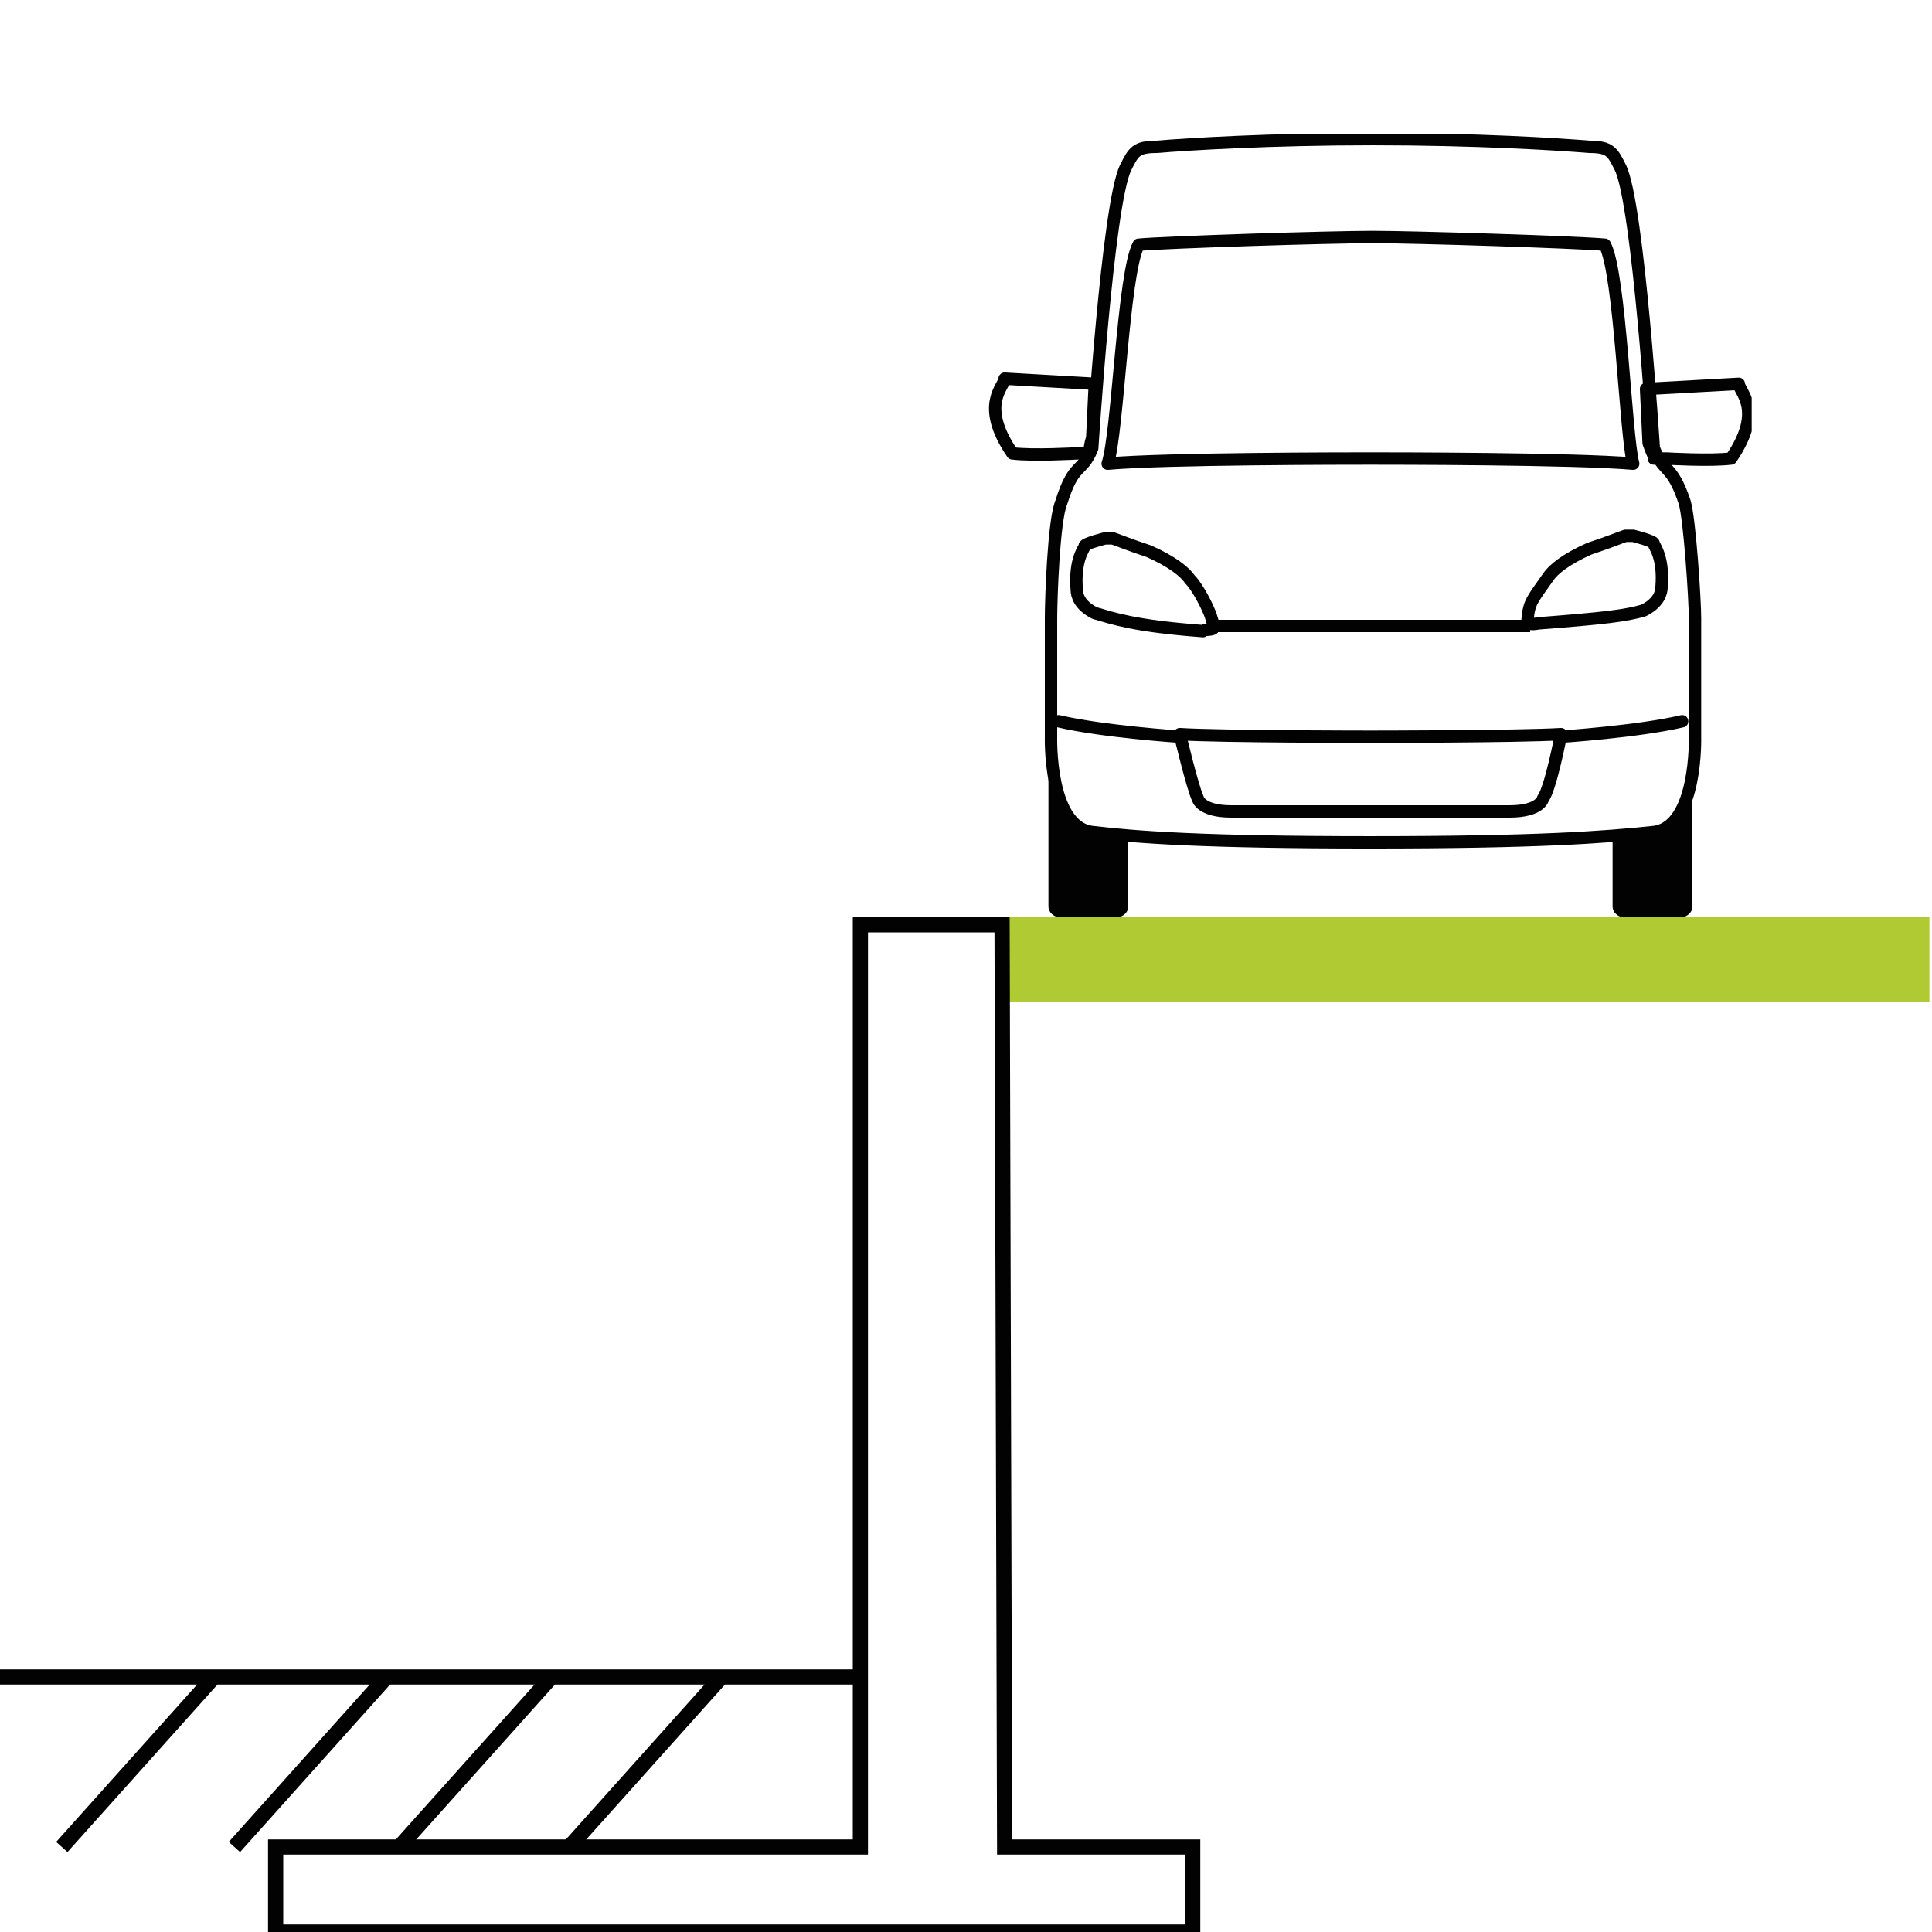
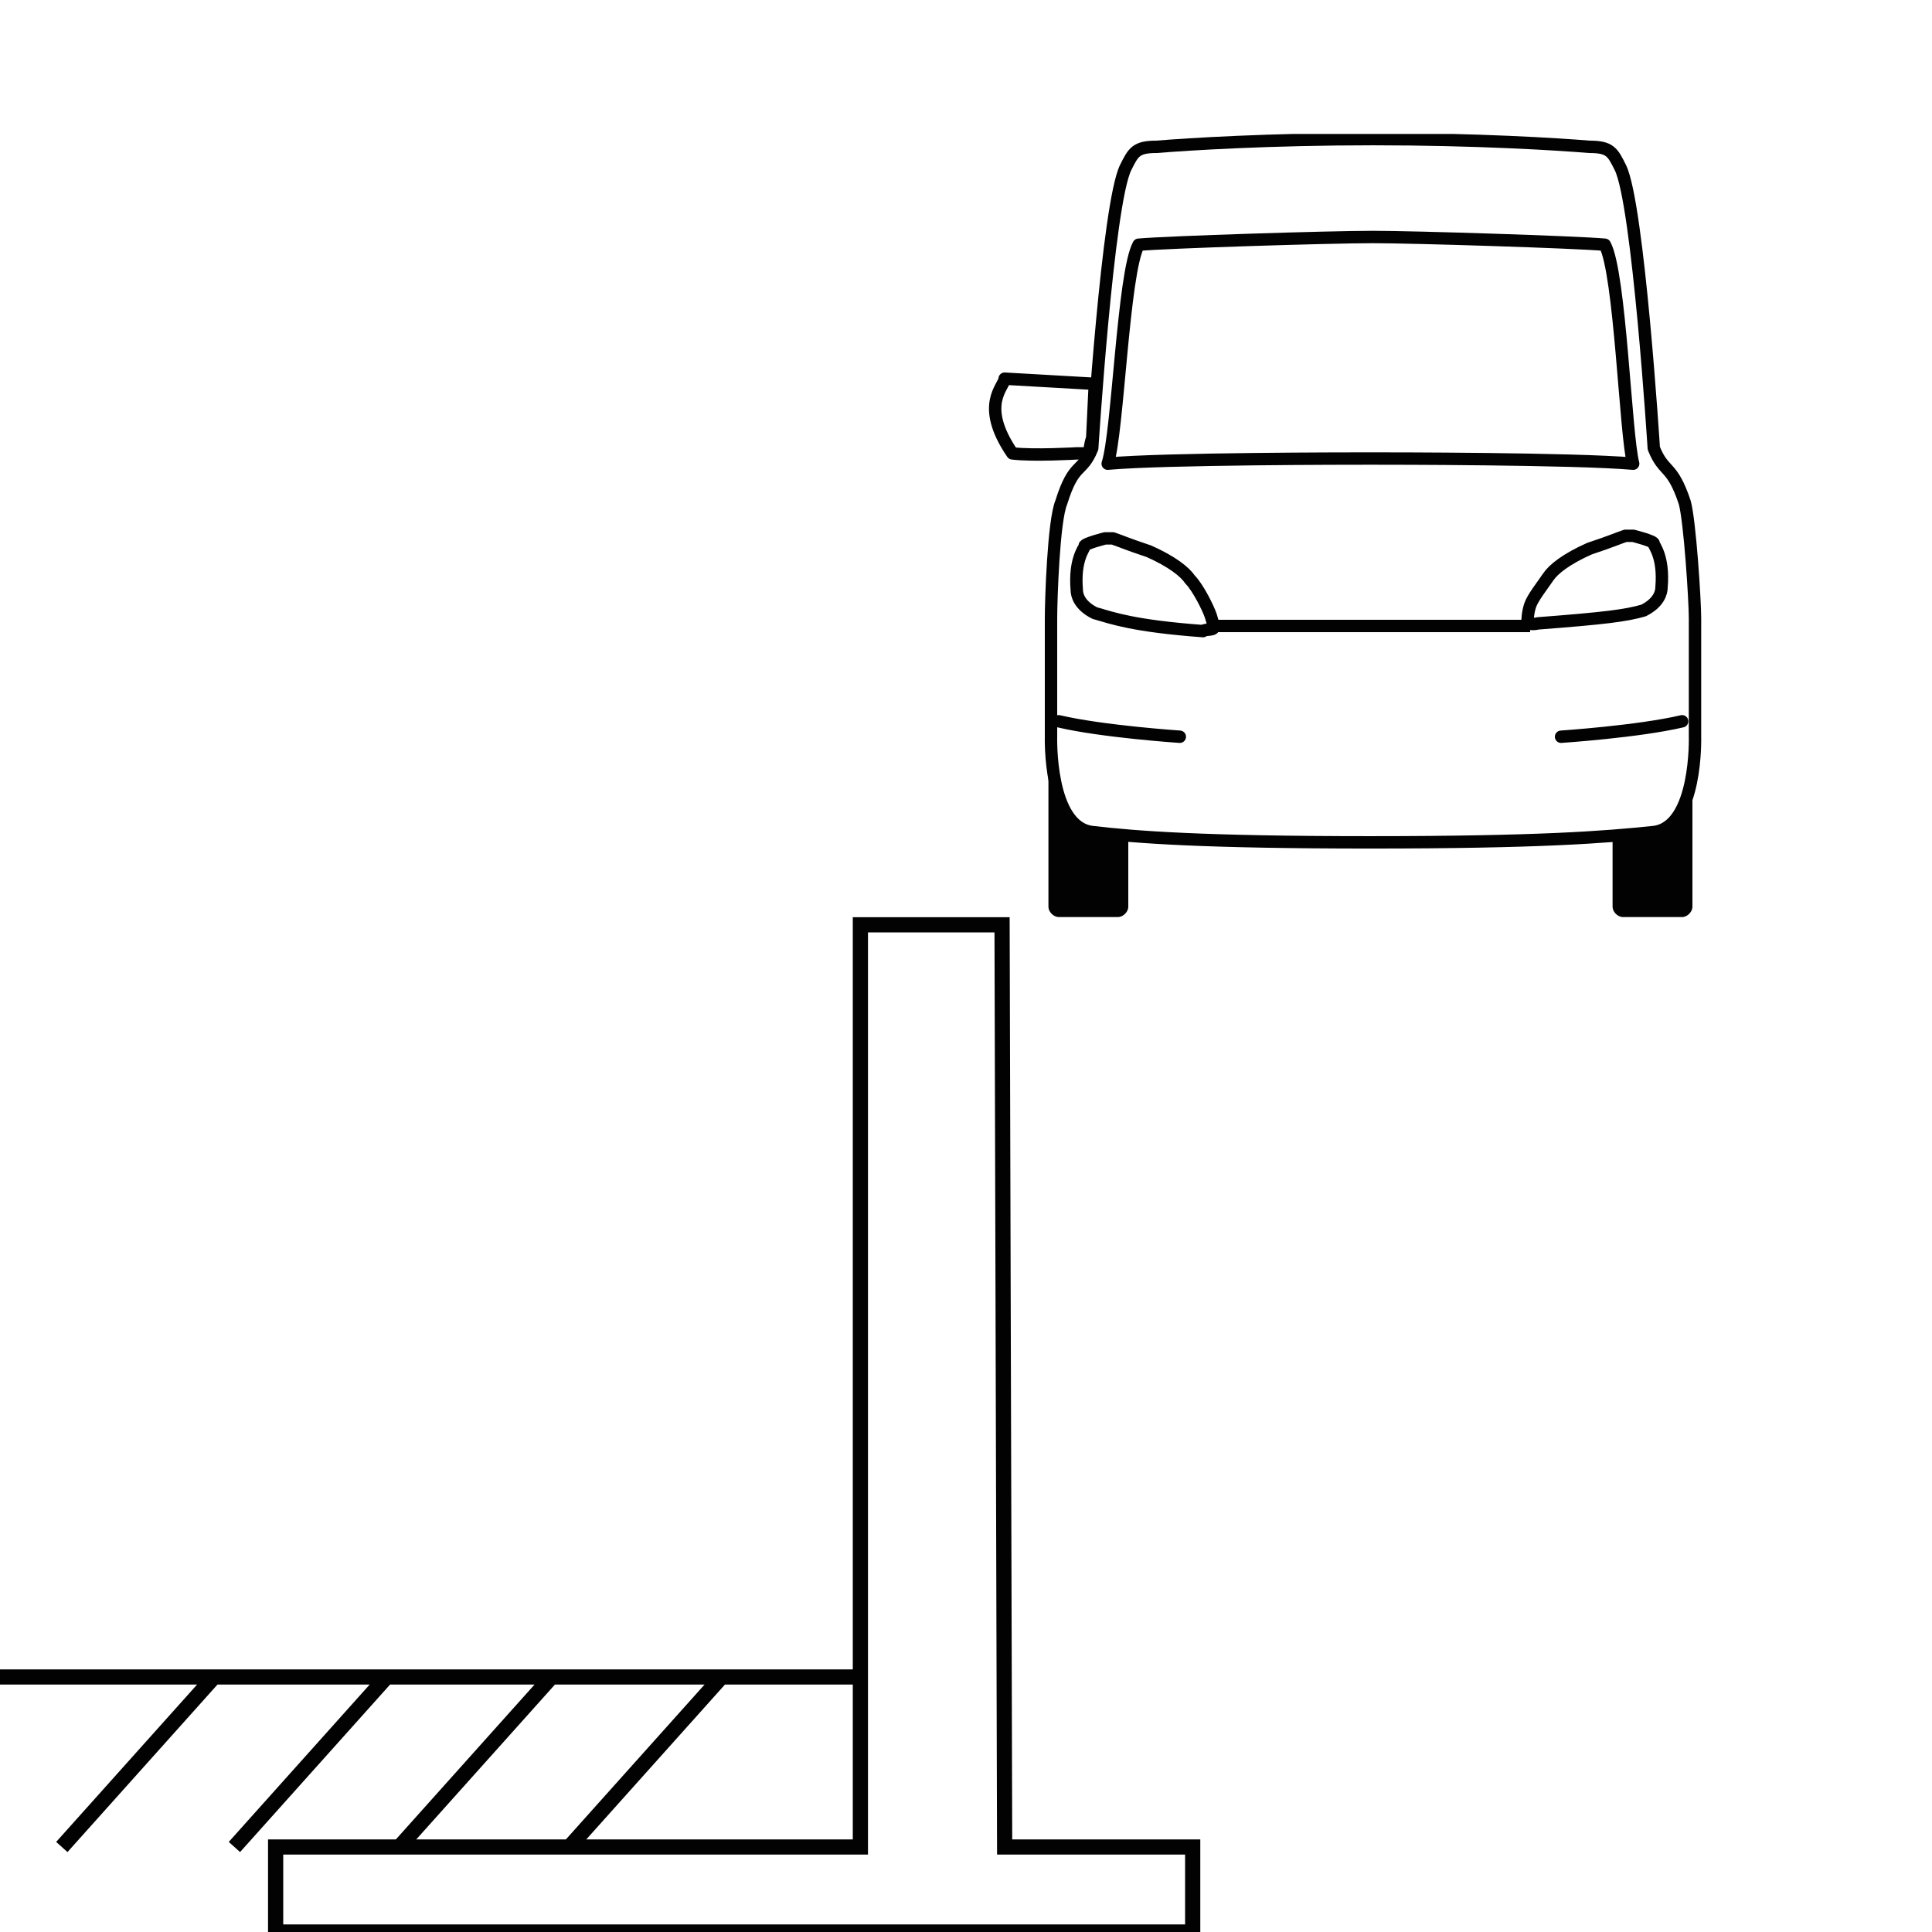
<svg xmlns="http://www.w3.org/2000/svg" xmlns:xlink="http://www.w3.org/1999/xlink" xml:space="preserve" id="Ebene_1" width="75" height="75" x="0" y="0" version="1.1">
  <style>.st0{fill:none;stroke:#020203;stroke-width:.59}.st2,.st3{clip-path:url(#SVGID_2_)}.st2{fill:none;stroke:#020203;stroke-width:.481;stroke-linejoin:round}.st3{fill:#020203}</style>
  <path d="M0 65.1h33.4M2.4 71.7l6-6.7M9.1 71.7l6-6.7M15.5 71.7l6-6.7M22.1 71.7l6-6.7" class="st0" />
-   <path d="M38.9 35.6h36v3.3h-36z" style="fill:#b0ca34" />
  <defs>
    <path id="SVGID_1_" d="M38.3 5.2H68v30.4H38.3z" />
  </defs>
  <clipPath id="SVGID_2_">
    <use xlink:href="#SVGID_1_" />
  </clipPath>
  <path d="M53.2 32.7c-6.5 0-9.1-.2-10.8-.4-1.7-.2-1.6-3.7-1.6-3.7V24c0-.7.1-3.8.4-4.5.5-1.6.8-1.1 1.2-2.1 0 0 .6-9.5 1.3-10.9.3-.6.4-.8 1.2-.8 1.2-.1 4.4-.3 8.4-.3s7.2.2 8.4.3c.8 0 .9.2 1.2.8.7 1.4 1.3 10.9 1.3 10.9.4 1 .7.6 1.2 2.1.2.7.4 3.8.4 4.5v4.6s.1 3.5-1.6 3.7c-1.9.2-4.5.4-11 .4z" class="st2" />
  <path d="M65.6 28.8s.1 3.5-1.6 3.7c-.4 0-.9.1-1.4.1v2.6c0 .2.2.4.4.4h2.3c.2 0 .4-.2.4-.4v-8.3c-.1.9-.1 1.9-.1 1.9M40.8 28.8s-.1 3.5 1.6 3.7c.4 0 .9.1 1.4.1v2.6c0 .2-.2.4-.4.4h-2.3c-.2 0-.4-.2-.4-.4v-8.3c.1.9.1 1.9.1 1.9" class="st3" />
-   <path d="M53.2 31.5h-5.4c-1.2 0-1.3-.5-1.3-.5-.2-.4-.7-2.5-.7-2.5 1.6.1 7.4.1 7.4.1s5.7 0 7.4-.1c0 0-.4 2.1-.7 2.5 0 0-.1.5-1.3.5h-5.4zm10.7-16.4.1 2.1c.1.3.2.5.2.5v.1h.5s1.7.1 2.5 0c1.3-1.9.3-2.6.3-2.9l-3.6.2z" class="st2" />
  <path d="M45.8 28.6s-3-.2-4.7-.6m19.5.6s3-.2 4.7-.6" style="clip-path:url(#SVGID_2_);fill:none;stroke:#020203;stroke-width:.481;stroke-linecap:round;stroke-linejoin:round" />
  <path d="m42.5 14.9-.1 2.1c-.1.3-.1.5-.1.5v.1h-.5s-1.7.1-2.5 0C38 15.7 39 15 39 14.7l3.5.2zm4.6 9.4h12.3m-12.3 0s0-.1-.1-.4c-.1-.3-.5-1.1-.8-1.4-.2-.3-.7-.7-1.6-1.1-.9-.3-1.1-.4-1.4-.5h-.3s-.8.2-.8.3c0 .1-.4.5-.3 1.7 0 .2.1.6.7.9.7.2 1.5.5 4.2.7.1-.1.5 0 .4-.2zm12.2-.2s0-.3.1-.6.5-.8.7-1.1c.2-.3.7-.7 1.6-1.1.9-.3 1.1-.4 1.4-.5h.3s.8.2.8.3c0 .1.4.5.3 1.7 0 .2-.1.6-.7.9-.7.2-1.5.3-4.1.5 0 0-.4.1-.4-.1zM44.2 9.5c-.6 1.1-.8 7.3-1.2 8.5 2.2-.2 9.5-.2 10.2-.2.7 0 7.9 0 10.2.2-.3-1.1-.5-7.4-1.1-8.5-1.1-.1-7.4-.3-9-.3-1.7 0-8 .2-9.1.3z" class="st2" />
  <path d="M38.9 35.9h-5.5v35.8H10.7V75h35.6v-3.3H39z" class="st0" />
</svg>